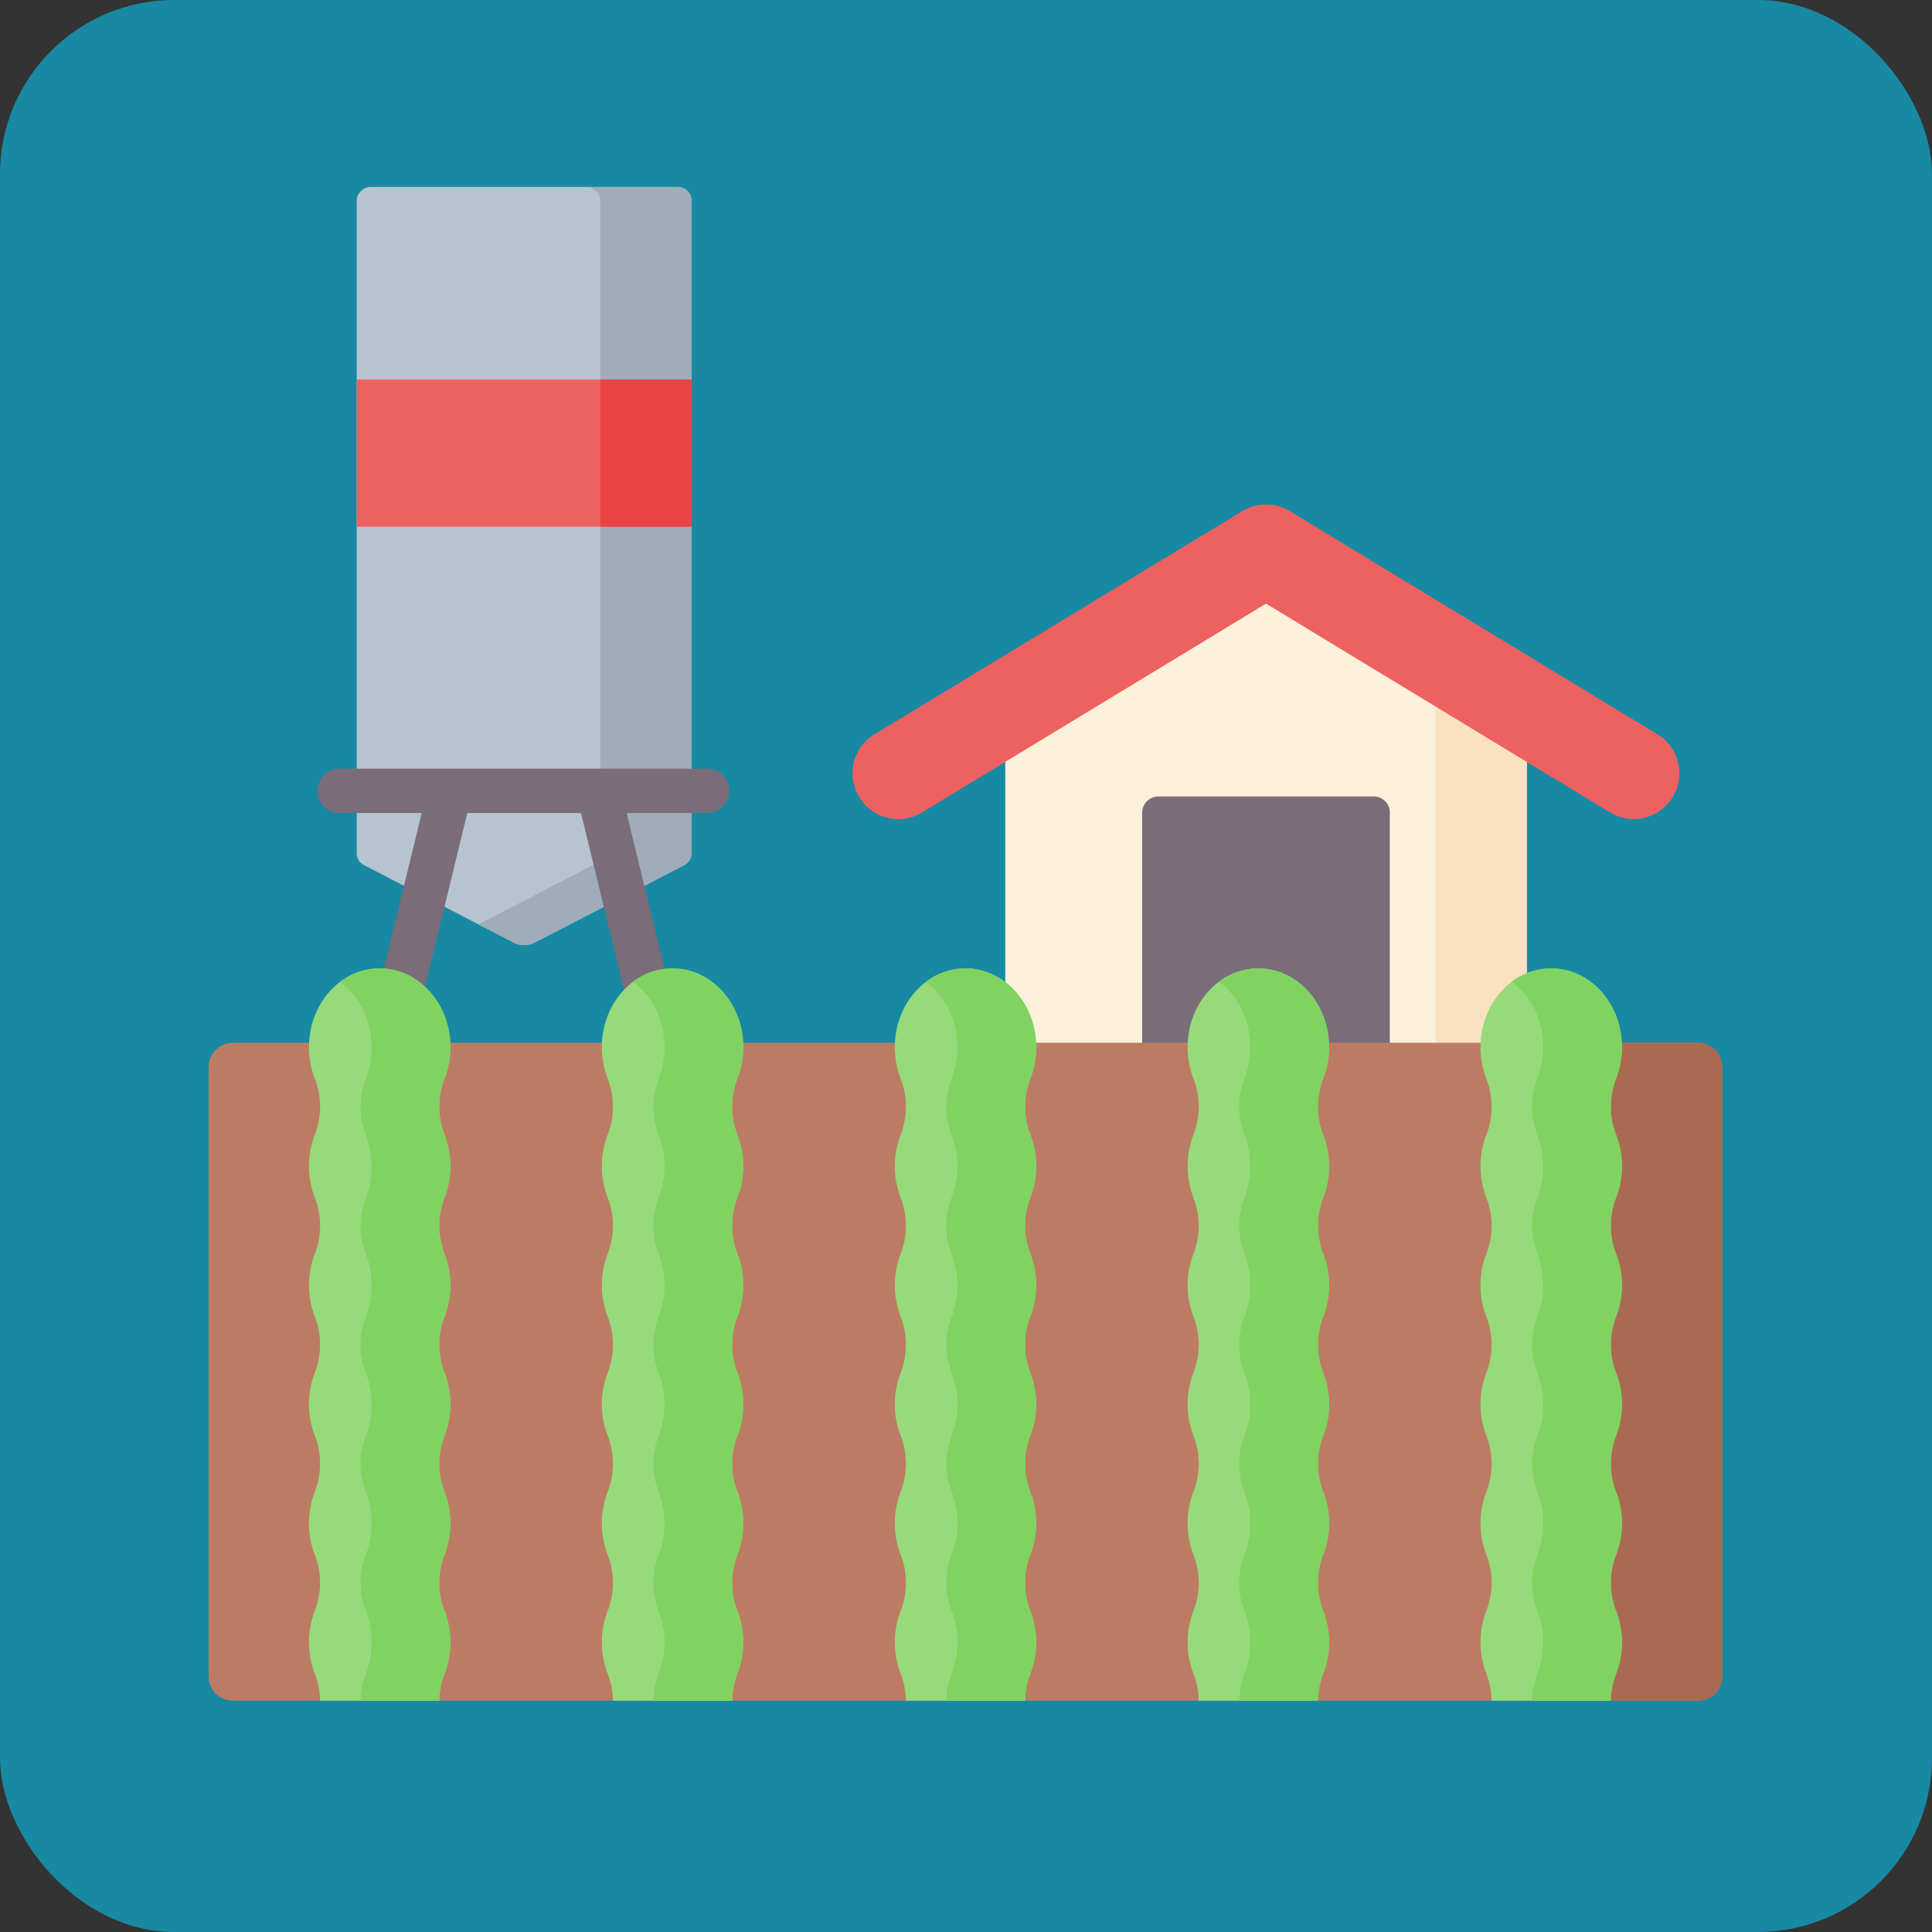
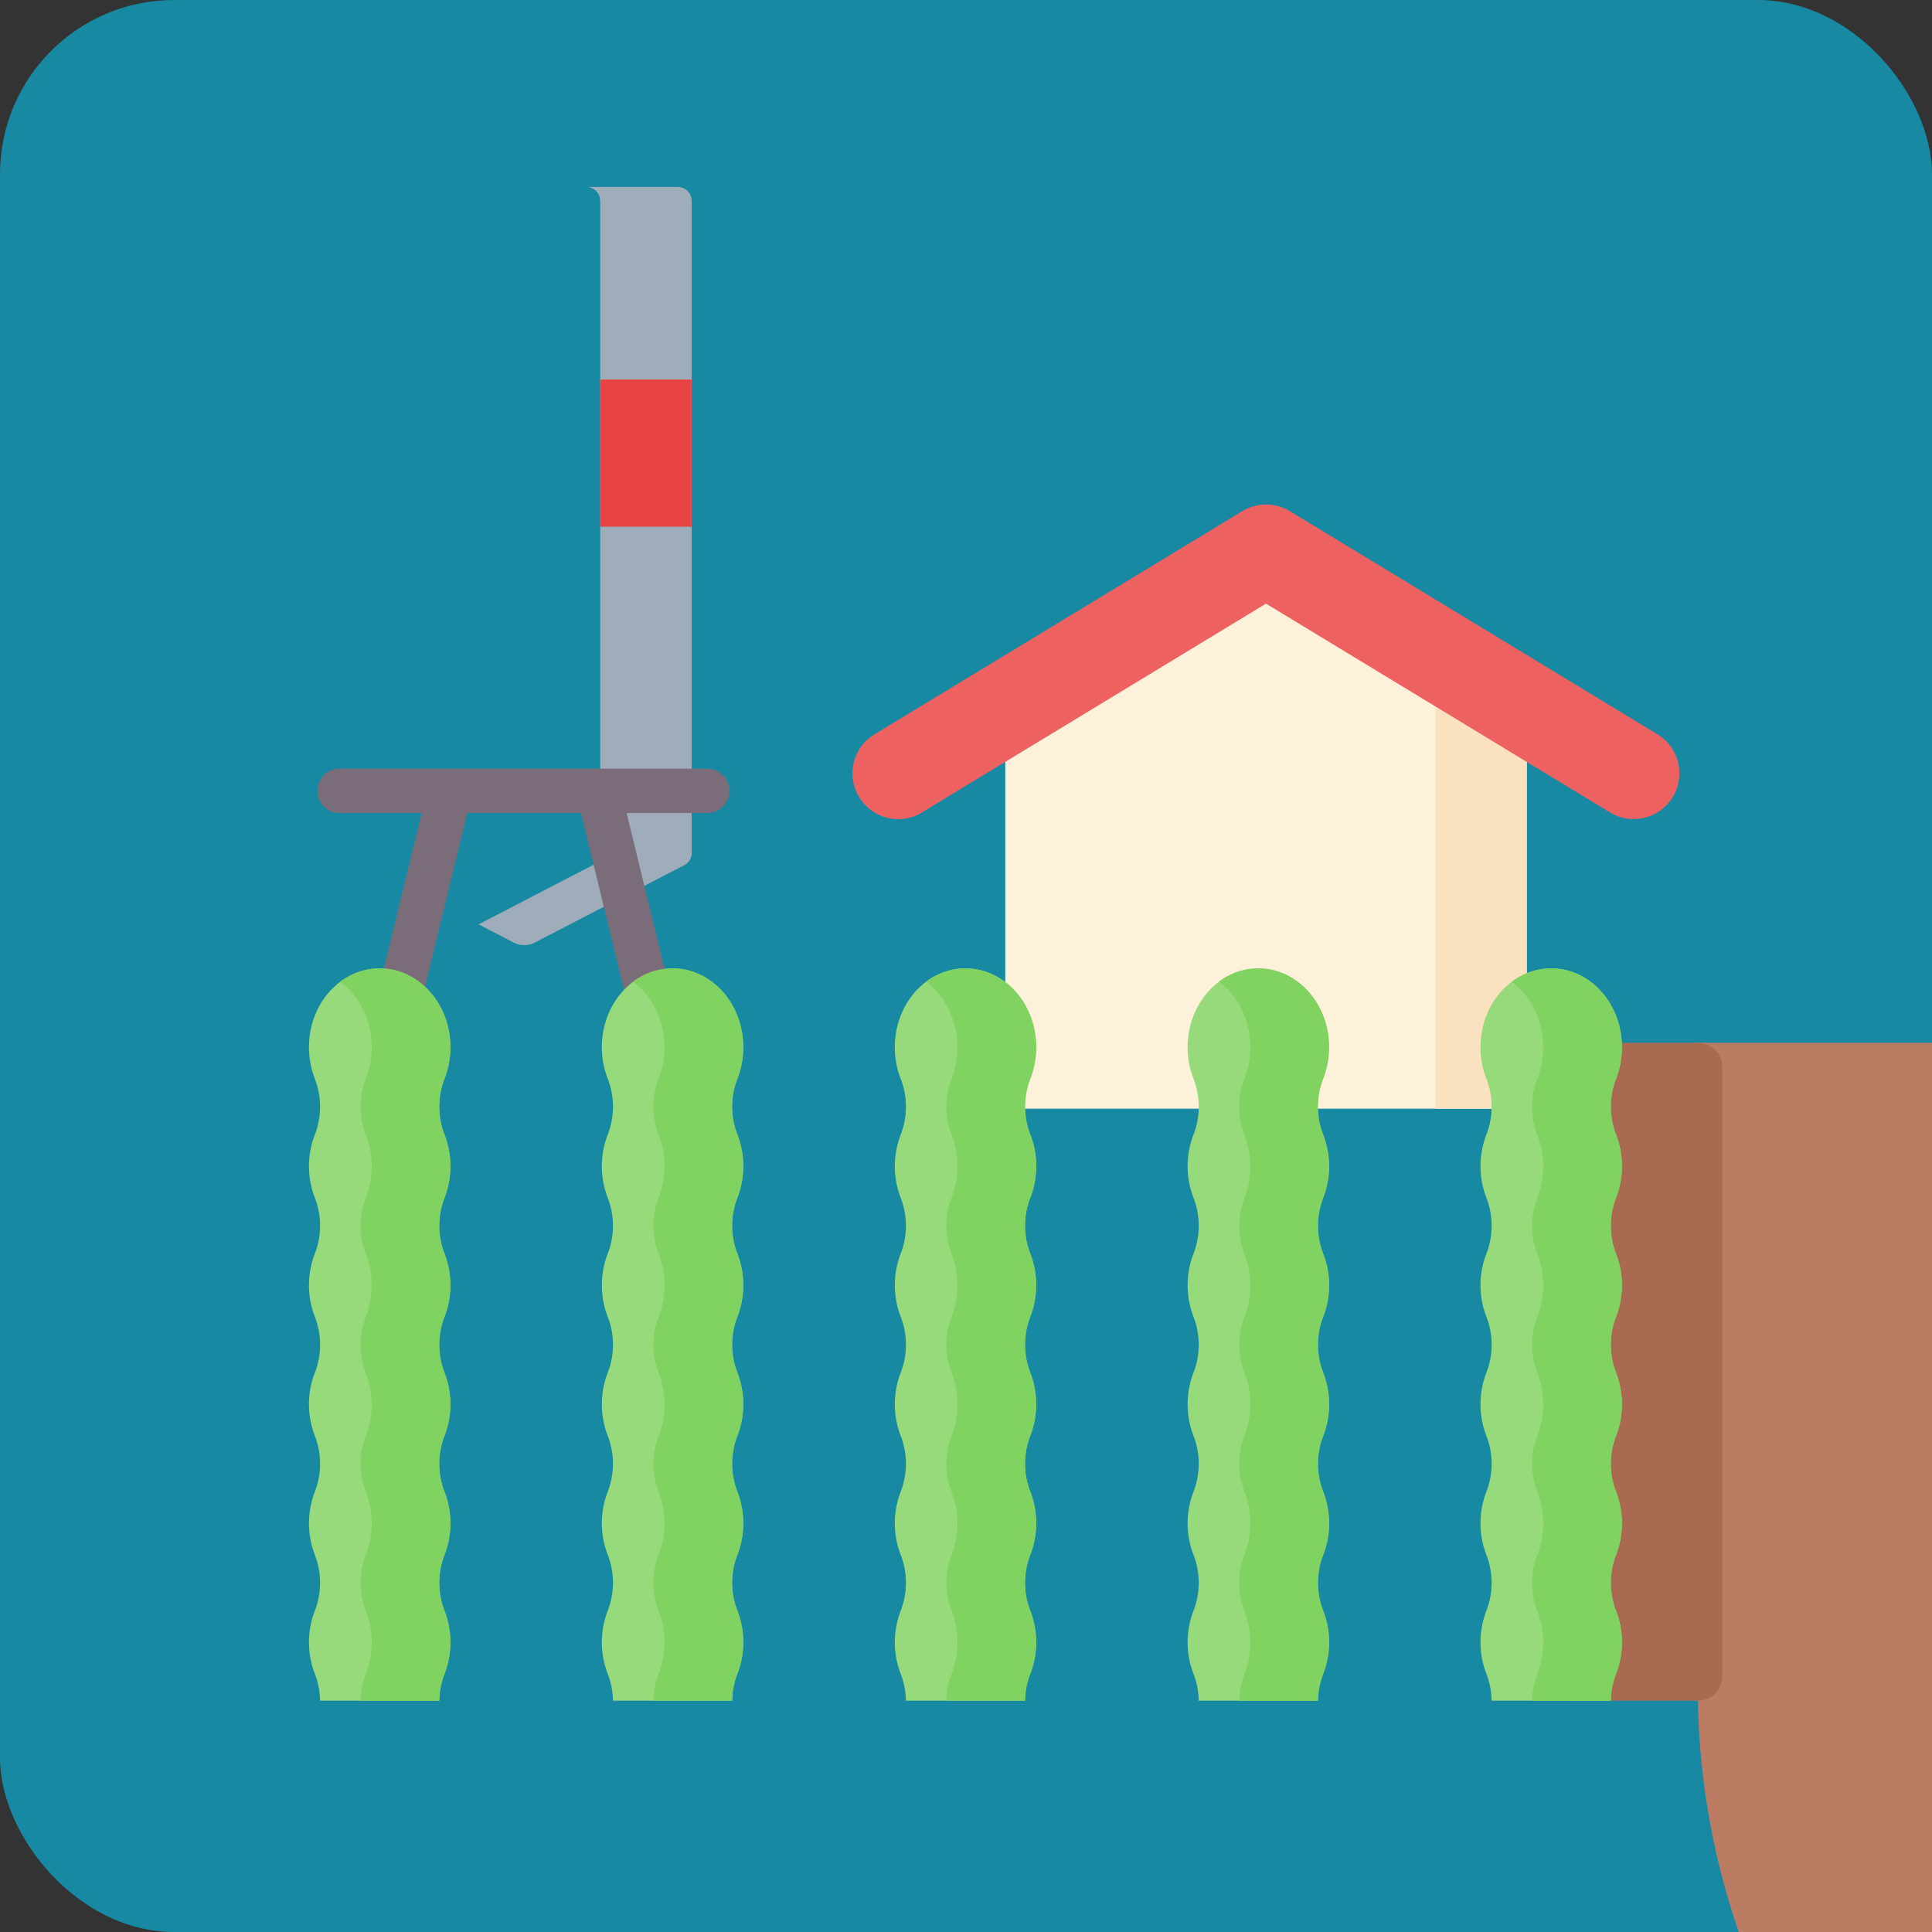
<svg xmlns="http://www.w3.org/2000/svg" id="Layer_1" data-name="Layer 1" viewBox="0 0 760 760">
  <rect x="0" y="0" width="760" height="760" fill="#333333" stroke="none" />
  <rect width="760" height="760" rx="68.5" style="fill: #1789a3" />
  <g>
    <path d="M601.21,278.66V436.14H396.09V278.66l102.56-62.24Z" transform="translate(-0.64 0)" style="fill: #fef1da" />
    <path d="M565.26,256.85V436.14h36V278.66Z" transform="translate(-0.64 0)" style="fill: #fae2c0" />
-     <path d="M547.36,319.71V436.14H449.94V319.71a6.4,6.4,0,0,1,6.4-6.41H541a6.41,6.41,0,0,1,6.4,6.41Z" transform="translate(-0.64 0)" style="fill: #7a6d79" />
    <path d="M653.43,289.34,508,201.06a18,18,0,0,0-18.65,0L343.86,289.34a18,18,0,0,0,18.66,30.73l136.13-82.62,136.13,82.62a18,18,0,0,0,18.65-30.73Z" transform="translate(-0.64 0)" style="fill: #ee6161" />
-     <path d="M272.69,79.08V335.6a5.29,5.29,0,0,1-2.85,4.7l-58.9,30.5a9,9,0,0,1-8.23,0l-58.89-30.5a5.28,5.28,0,0,1-2.86-4.7V79.08a5.54,5.54,0,0,1,5.55-5.55H267.14A5.54,5.54,0,0,1,272.69,79.08Z" transform="translate(-0.64 0)" style="fill: #b6c4cf" />
    <path d="M267.14,73.53H231.2a5.54,5.54,0,0,1,5.55,5.55V335.6a5.28,5.28,0,0,1-2.86,4.7l-45,23.32,13.86,7.18a9,9,0,0,0,8.23,0l58.9-30.5a5.29,5.29,0,0,0,2.85-4.7V79.08a5.54,5.54,0,0,0-5.55-5.55Z" transform="translate(-0.64 0)" style="fill: #9facba" />
    <path d="M279.14,302.38H134.52a8.73,8.73,0,1,0,0,17.45h32L149.65,389.1a8.72,8.72,0,0,0,6.41,10.54,8.62,8.62,0,0,0,2.07.25,8.72,8.72,0,0,0,8.47-6.66l17.86-73.4h44.73l17.87,73.4a8.71,8.71,0,0,0,8.46,6.66,8.62,8.62,0,0,0,2.07-.25A8.74,8.74,0,0,0,264,389.1l-16.86-69.27h32a8.73,8.73,0,0,0,0-17.45Z" transform="translate(-0.64 0)" style="fill: #7a6d79" />
-     <path d="M668.57,669H92.27a9.58,9.58,0,0,1-9.59-9.58V419.79a9.59,9.59,0,0,1,9.59-9.59h576.3a9.59,9.59,0,0,1,9.58,9.59V659.41A9.58,9.58,0,0,1,668.57,669Z" transform="translate(-0.64 0)" style="fill: #bc7c63" />
+     <path d="M668.57,669a9.58,9.58,0,0,1-9.59-9.58V419.79a9.59,9.59,0,0,1,9.59-9.59h576.3a9.59,9.59,0,0,1,9.58,9.59V659.41A9.58,9.58,0,0,1,668.57,669Z" transform="translate(-0.64 0)" style="fill: #bc7c63" />
    <path d="M668.57,410.2H617a9.59,9.59,0,0,1,9.58,9.59V659.41A9.58,9.58,0,0,1,617,669h51.56a9.59,9.59,0,0,0,9.59-9.59V419.79A9.6,9.6,0,0,0,668.57,410.2Z" transform="translate(-0.64 0)" style="fill: #aa6a51" />
    <g>
      <path d="M636.36,471.13a30.27,30.27,0,0,0,0,22.08,34.39,34.39,0,0,1,0,24.73,30.27,30.27,0,0,0,0,22.08,34.41,34.41,0,0,1,0,24.74,30.27,30.27,0,0,0,0,22.08,34.41,34.41,0,0,1,0,24.74,30.3,30.3,0,0,0,0,22.09,34.39,34.39,0,0,1,0,24.73,30,30,0,0,0-2.08,10.6H587.39a30.35,30.35,0,0,0-2.06-10.6,34.39,34.39,0,0,1,0-24.73,30.4,30.4,0,0,0,0-22.09,34.41,34.41,0,0,1,0-24.74,30.37,30.37,0,0,0,0-22.08,34.41,34.41,0,0,1,0-24.74,30.37,30.37,0,0,0,0-22.08,34.39,34.39,0,0,1,0-24.73,30.37,30.37,0,0,0,0-22.08,34.41,34.41,0,0,1,0-24.74,30.37,30.37,0,0,0,0-22.08,33.76,33.76,0,0,1-2.3-12.37c0-17.14,12.45-31,27.81-31s27.82,13.9,27.82,31a34.18,34.18,0,0,1-2.3,12.37,30.27,30.27,0,0,0,0,22.08,34.41,34.41,0,0,1,0,24.74Z" transform="translate(-0.64 0)" style="fill: #97da7b" />
      <path d="M638.66,458.75a34.08,34.08,0,0,0-2.3-12.36,30.27,30.27,0,0,1,0-22.08,34.18,34.18,0,0,0,2.3-12.37c0-17.14-12.46-31-27.82-31a25.67,25.67,0,0,0-15.48,5.25c7.44,5.57,12.35,15,12.35,25.79a34.18,34.18,0,0,1-2.3,12.37,30.27,30.27,0,0,0,0,22.08,34.41,34.41,0,0,1,0,24.74,30.27,30.27,0,0,0,0,22.08,34.39,34.39,0,0,1,0,24.73,30.27,30.27,0,0,0,0,22.08,34.41,34.41,0,0,1,0,24.74,30.27,30.27,0,0,0,0,22.08,34.44,34.44,0,0,1,0,24.75,30.27,30.27,0,0,0,0,22.08,34.39,34.39,0,0,1,0,24.73,30,30,0,0,0-2.08,10.6h30.95a30.19,30.19,0,0,1,2.08-10.6,34.39,34.39,0,0,0,0-24.73,30.27,30.27,0,0,1,0-22.08,34.44,34.44,0,0,0,0-24.75,30.27,30.27,0,0,1,0-22.08,34.41,34.41,0,0,0,0-24.74,30.27,30.27,0,0,1,0-22.08,34.39,34.39,0,0,0,0-24.73,30.27,30.27,0,0,1,0-22.08,34.27,34.27,0,0,0,2.3-12.38Z" transform="translate(-0.64 0)" style="fill: #80d261" />
      <path d="M521.14,471.13a30.37,30.37,0,0,0,0,22.08,34.25,34.25,0,0,1,0,24.73,30.37,30.37,0,0,0,0,22.08,34.28,34.28,0,0,1,0,24.74,30.37,30.37,0,0,0,0,22.08,34.28,34.28,0,0,1,0,24.74,30.4,30.4,0,0,0,0,22.09,34.25,34.25,0,0,1,0,24.73,30.18,30.18,0,0,0-2.07,10.6H472.18a30.35,30.35,0,0,0-2.06-10.6,34.39,34.39,0,0,1,0-24.73,30.5,30.5,0,0,0,0-22.09,34.41,34.41,0,0,1,0-24.74,30.47,30.47,0,0,0,0-22.08,34.41,34.41,0,0,1,0-24.74,30.48,30.48,0,0,0,0-22.08,34.39,34.39,0,0,1,0-24.73,30.48,30.48,0,0,0,0-22.08,34.41,34.41,0,0,1,0-24.74,30.47,30.47,0,0,0,0-22.08,33.76,33.76,0,0,1-2.3-12.37c0-17.14,12.45-31,27.81-31s27.82,13.9,27.82,31a34.18,34.18,0,0,1-2.3,12.37,30.27,30.27,0,0,0,0,22.08,34.34,34.34,0,0,1,0,24.74Z" transform="translate(-0.64 0)" style="fill: #97da7b" />
      <path d="M523.45,458.75a33.88,33.88,0,0,0-2.31-12.36,30.37,30.37,0,0,1,0-22.08,34,34,0,0,0,2.31-12.37c0-17.14-12.47-31-27.83-31a25.64,25.64,0,0,0-15.47,5.25c7.44,5.57,12.34,15,12.34,25.79a34,34,0,0,1-2.3,12.37,30.27,30.27,0,0,0,0,22.08,34.41,34.41,0,0,1,0,24.74,30.27,30.27,0,0,0,0,22.08,34.39,34.39,0,0,1,0,24.73,30.27,30.27,0,0,0,0,22.08,34.41,34.41,0,0,1,0,24.74,30.27,30.27,0,0,0,0,22.08,34.44,34.44,0,0,1,0,24.75,30.27,30.27,0,0,0,0,22.08,34.39,34.39,0,0,1,0,24.73,30.18,30.18,0,0,0-2.07,10.6h31a30.18,30.18,0,0,1,2.07-10.6,34.25,34.25,0,0,0,0-24.73,30.37,30.37,0,0,1,0-22.08,34.3,34.3,0,0,0,0-24.75,30.37,30.37,0,0,1,0-22.08,34.28,34.28,0,0,0,0-24.74,30.37,30.37,0,0,1,0-22.08,34.25,34.25,0,0,0,0-24.73,30.37,30.37,0,0,1,0-22.08,34.06,34.06,0,0,0,2.31-12.38Z" transform="translate(-0.64 0)" style="fill: #80d261" />
      <path d="M405.93,471.13a30.27,30.27,0,0,0,0,22.08,34.39,34.39,0,0,1,0,24.73,30.27,30.27,0,0,0,0,22.08,34.41,34.41,0,0,1,0,24.74,30.27,30.27,0,0,0,0,22.08,34.41,34.41,0,0,1,0,24.74,30.3,30.3,0,0,0,0,22.09,34.39,34.39,0,0,1,0,24.73,30.18,30.18,0,0,0-2.07,10.6H357a30.35,30.35,0,0,0-2.06-10.6,34.39,34.39,0,0,1,0-24.73,30.5,30.5,0,0,0,0-22.09,34.41,34.41,0,0,1,0-24.74,30.47,30.47,0,0,0,0-22.08,34.41,34.41,0,0,1,0-24.74,30.48,30.48,0,0,0,0-22.08,34.39,34.39,0,0,1,0-24.73,30.48,30.48,0,0,0,0-22.08,34.41,34.41,0,0,1,0-24.74,30.47,30.47,0,0,0,0-22.08,33.76,33.76,0,0,1-2.3-12.37c0-17.14,12.44-31,27.8-31s27.83,13.9,27.83,31a34,34,0,0,1-2.31,12.37,30.37,30.37,0,0,0,0,22.08,33.92,33.92,0,0,1,2.31,12.36,34.27,34.27,0,0,1-2.31,12.38Z" transform="translate(-0.64 0)" style="fill: #97da7b" />
      <path d="M408.23,458.75a33.87,33.87,0,0,0-2.3-12.36,30.27,30.27,0,0,1,0-22.08,34,34,0,0,0,2.3-12.37c0-17.14-12.46-31-27.82-31a25.64,25.64,0,0,0-15.47,5.25c7.44,5.57,12.34,15,12.34,25.79a34,34,0,0,1-2.3,12.37,30.27,30.27,0,0,0,0,22.08,34.41,34.41,0,0,1,0,24.74,30.27,30.27,0,0,0,0,22.08,34.39,34.39,0,0,1,0,24.73A30.27,30.27,0,0,0,375,540a34.41,34.41,0,0,1,0,24.74,30.27,30.27,0,0,0,0,22.08,34.44,34.44,0,0,1,0,24.75,30.27,30.27,0,0,0,0,22.08,34.39,34.39,0,0,1,0,24.73,30.18,30.18,0,0,0-2.07,10.6h30.95a30.18,30.18,0,0,1,2.07-10.6,34.39,34.39,0,0,0,0-24.73,30.27,30.27,0,0,1,0-22.08,34.44,34.44,0,0,0,0-24.75,30.27,30.27,0,0,1,0-22.08,34.41,34.41,0,0,0,0-24.74,30.27,30.27,0,0,1,0-22.08,34.39,34.39,0,0,0,0-24.73,30.27,30.27,0,0,1,0-22.08A34.06,34.06,0,0,0,408.23,458.75Z" transform="translate(-0.64 0)" style="fill: #80d261" />
      <path d="M290.72,471.13a30.27,30.27,0,0,0,0,22.08,34.39,34.39,0,0,1,0,24.73,30.27,30.27,0,0,0,0,22.08,34.41,34.41,0,0,1,0,24.74,30.27,30.27,0,0,0,0,22.08,34.41,34.41,0,0,1,0,24.74,30.3,30.3,0,0,0,0,22.09,34.39,34.39,0,0,1,0,24.73,30.18,30.18,0,0,0-2.07,10.6h-46.9a30.13,30.13,0,0,0-2.06-10.6,34.39,34.39,0,0,1,0-24.73,30.4,30.4,0,0,0,0-22.09,34.41,34.41,0,0,1,0-24.74,30.37,30.37,0,0,0,0-22.08,34.41,34.41,0,0,1,0-24.74,30.37,30.37,0,0,0,0-22.08,34.39,34.39,0,0,1,0-24.73,30.37,30.37,0,0,0,0-22.08,34.41,34.41,0,0,1,0-24.74,30.37,30.37,0,0,0,0-22.08,34,34,0,0,1-2.3-12.37c0-17.14,12.45-31,27.81-31s27.82,13.9,27.82,31a34,34,0,0,1-2.3,12.37,30.27,30.27,0,0,0,0,22.08,34.41,34.41,0,0,1,0,24.74Z" transform="translate(-0.64 0)" style="fill: #97da7b" />
      <path d="M293,458.75a33.87,33.87,0,0,0-2.3-12.36,30.27,30.27,0,0,1,0-22.08,34,34,0,0,0,2.3-12.37c0-17.14-12.46-31-27.82-31a25.62,25.62,0,0,0-15.47,5.25c7.44,5.57,12.34,15,12.34,25.79a34.18,34.18,0,0,1-2.3,12.37,30.27,30.27,0,0,0,0,22.08,34.41,34.41,0,0,1,0,24.74,30.27,30.27,0,0,0,0,22.08,34.39,34.39,0,0,1,0,24.73,30.27,30.27,0,0,0,0,22.08,34.41,34.41,0,0,1,0,24.74,30.27,30.27,0,0,0,0,22.08,34.44,34.44,0,0,1,0,24.75,30.27,30.27,0,0,0,0,22.08,34.39,34.39,0,0,1,0,24.73A30,30,0,0,0,257.7,669h30.95a30.18,30.18,0,0,1,2.07-10.6,34.39,34.39,0,0,0,0-24.73,30.27,30.27,0,0,1,0-22.08,34.44,34.44,0,0,0,0-24.75,30.27,30.27,0,0,1,0-22.08,34.41,34.41,0,0,0,0-24.74,30.27,30.27,0,0,1,0-22.08,34.39,34.39,0,0,0,0-24.73,30.27,30.27,0,0,1,0-22.08A34.06,34.06,0,0,0,293,458.75Z" transform="translate(-0.64 0)" style="fill: #80d261" />
      <path d="M175.51,471.13a30.27,30.27,0,0,0,0,22.08,34.39,34.39,0,0,1,0,24.73,30.27,30.27,0,0,0,0,22.08,34.41,34.41,0,0,1,0,24.74,30.27,30.27,0,0,0,0,22.08,34.41,34.41,0,0,1,0,24.74,30.3,30.3,0,0,0,0,22.09,34.39,34.39,0,0,1,0,24.73,30.18,30.18,0,0,0-2.07,10.6h-46.9a30.35,30.35,0,0,0-2.06-10.6,34.39,34.39,0,0,1,0-24.73,30.4,30.4,0,0,0,0-22.09,34.41,34.41,0,0,1,0-24.74,30.37,30.37,0,0,0,0-22.08,34.41,34.41,0,0,1,0-24.74,30.37,30.37,0,0,0,0-22.08,34.39,34.39,0,0,1,0-24.73,30.37,30.37,0,0,0,0-22.08,34.41,34.41,0,0,1,0-24.74,30.37,30.37,0,0,0,0-22.08,34,34,0,0,1-2.3-12.37c0-17.14,12.45-31,27.81-31s27.82,13.9,27.82,31a34.18,34.18,0,0,1-2.3,12.37,30.27,30.27,0,0,0,0,22.08,34.41,34.41,0,0,1,0,24.74Z" transform="translate(-0.64 0)" style="fill: #97da7b" />
      <path d="M177.81,458.75a34.08,34.08,0,0,0-2.3-12.36,30.27,30.27,0,0,1,0-22.08,34.18,34.18,0,0,0,2.3-12.37c0-17.14-12.46-31-27.82-31a25.62,25.62,0,0,0-15.47,5.25c7.44,5.57,12.34,15,12.34,25.79a34.18,34.18,0,0,1-2.3,12.37,30.27,30.27,0,0,0,0,22.08,34.41,34.41,0,0,1,0,24.74,30.27,30.27,0,0,0,0,22.08,34.39,34.39,0,0,1,0,24.73,30.27,30.27,0,0,0,0,22.08,34.41,34.41,0,0,1,0,24.74,30.27,30.27,0,0,0,0,22.08,34.44,34.44,0,0,1,0,24.75,30.27,30.27,0,0,0,0,22.08,34.39,34.39,0,0,1,0,24.73,30,30,0,0,0-2.07,10.6h30.95a30.18,30.18,0,0,1,2.07-10.6,34.39,34.39,0,0,0,0-24.73,30.27,30.27,0,0,1,0-22.08,34.44,34.44,0,0,0,0-24.75,30.27,30.27,0,0,1,0-22.08,34.41,34.41,0,0,0,0-24.74,30.27,30.27,0,0,1,0-22.08,34.39,34.39,0,0,0,0-24.73,30.27,30.27,0,0,1,0-22.08A34.27,34.27,0,0,0,177.81,458.75Z" transform="translate(-0.64 0)" style="fill: #80d261" />
    </g>
-     <path d="M141,149.31H272.69v57.87H141Z" transform="translate(-0.64 0)" style="fill: #ee6161" />
    <path d="M236.75,149.31h35.94v57.87H236.75Z" transform="translate(-0.64 0)" style="fill: #e94444" />
  </g>
</svg>